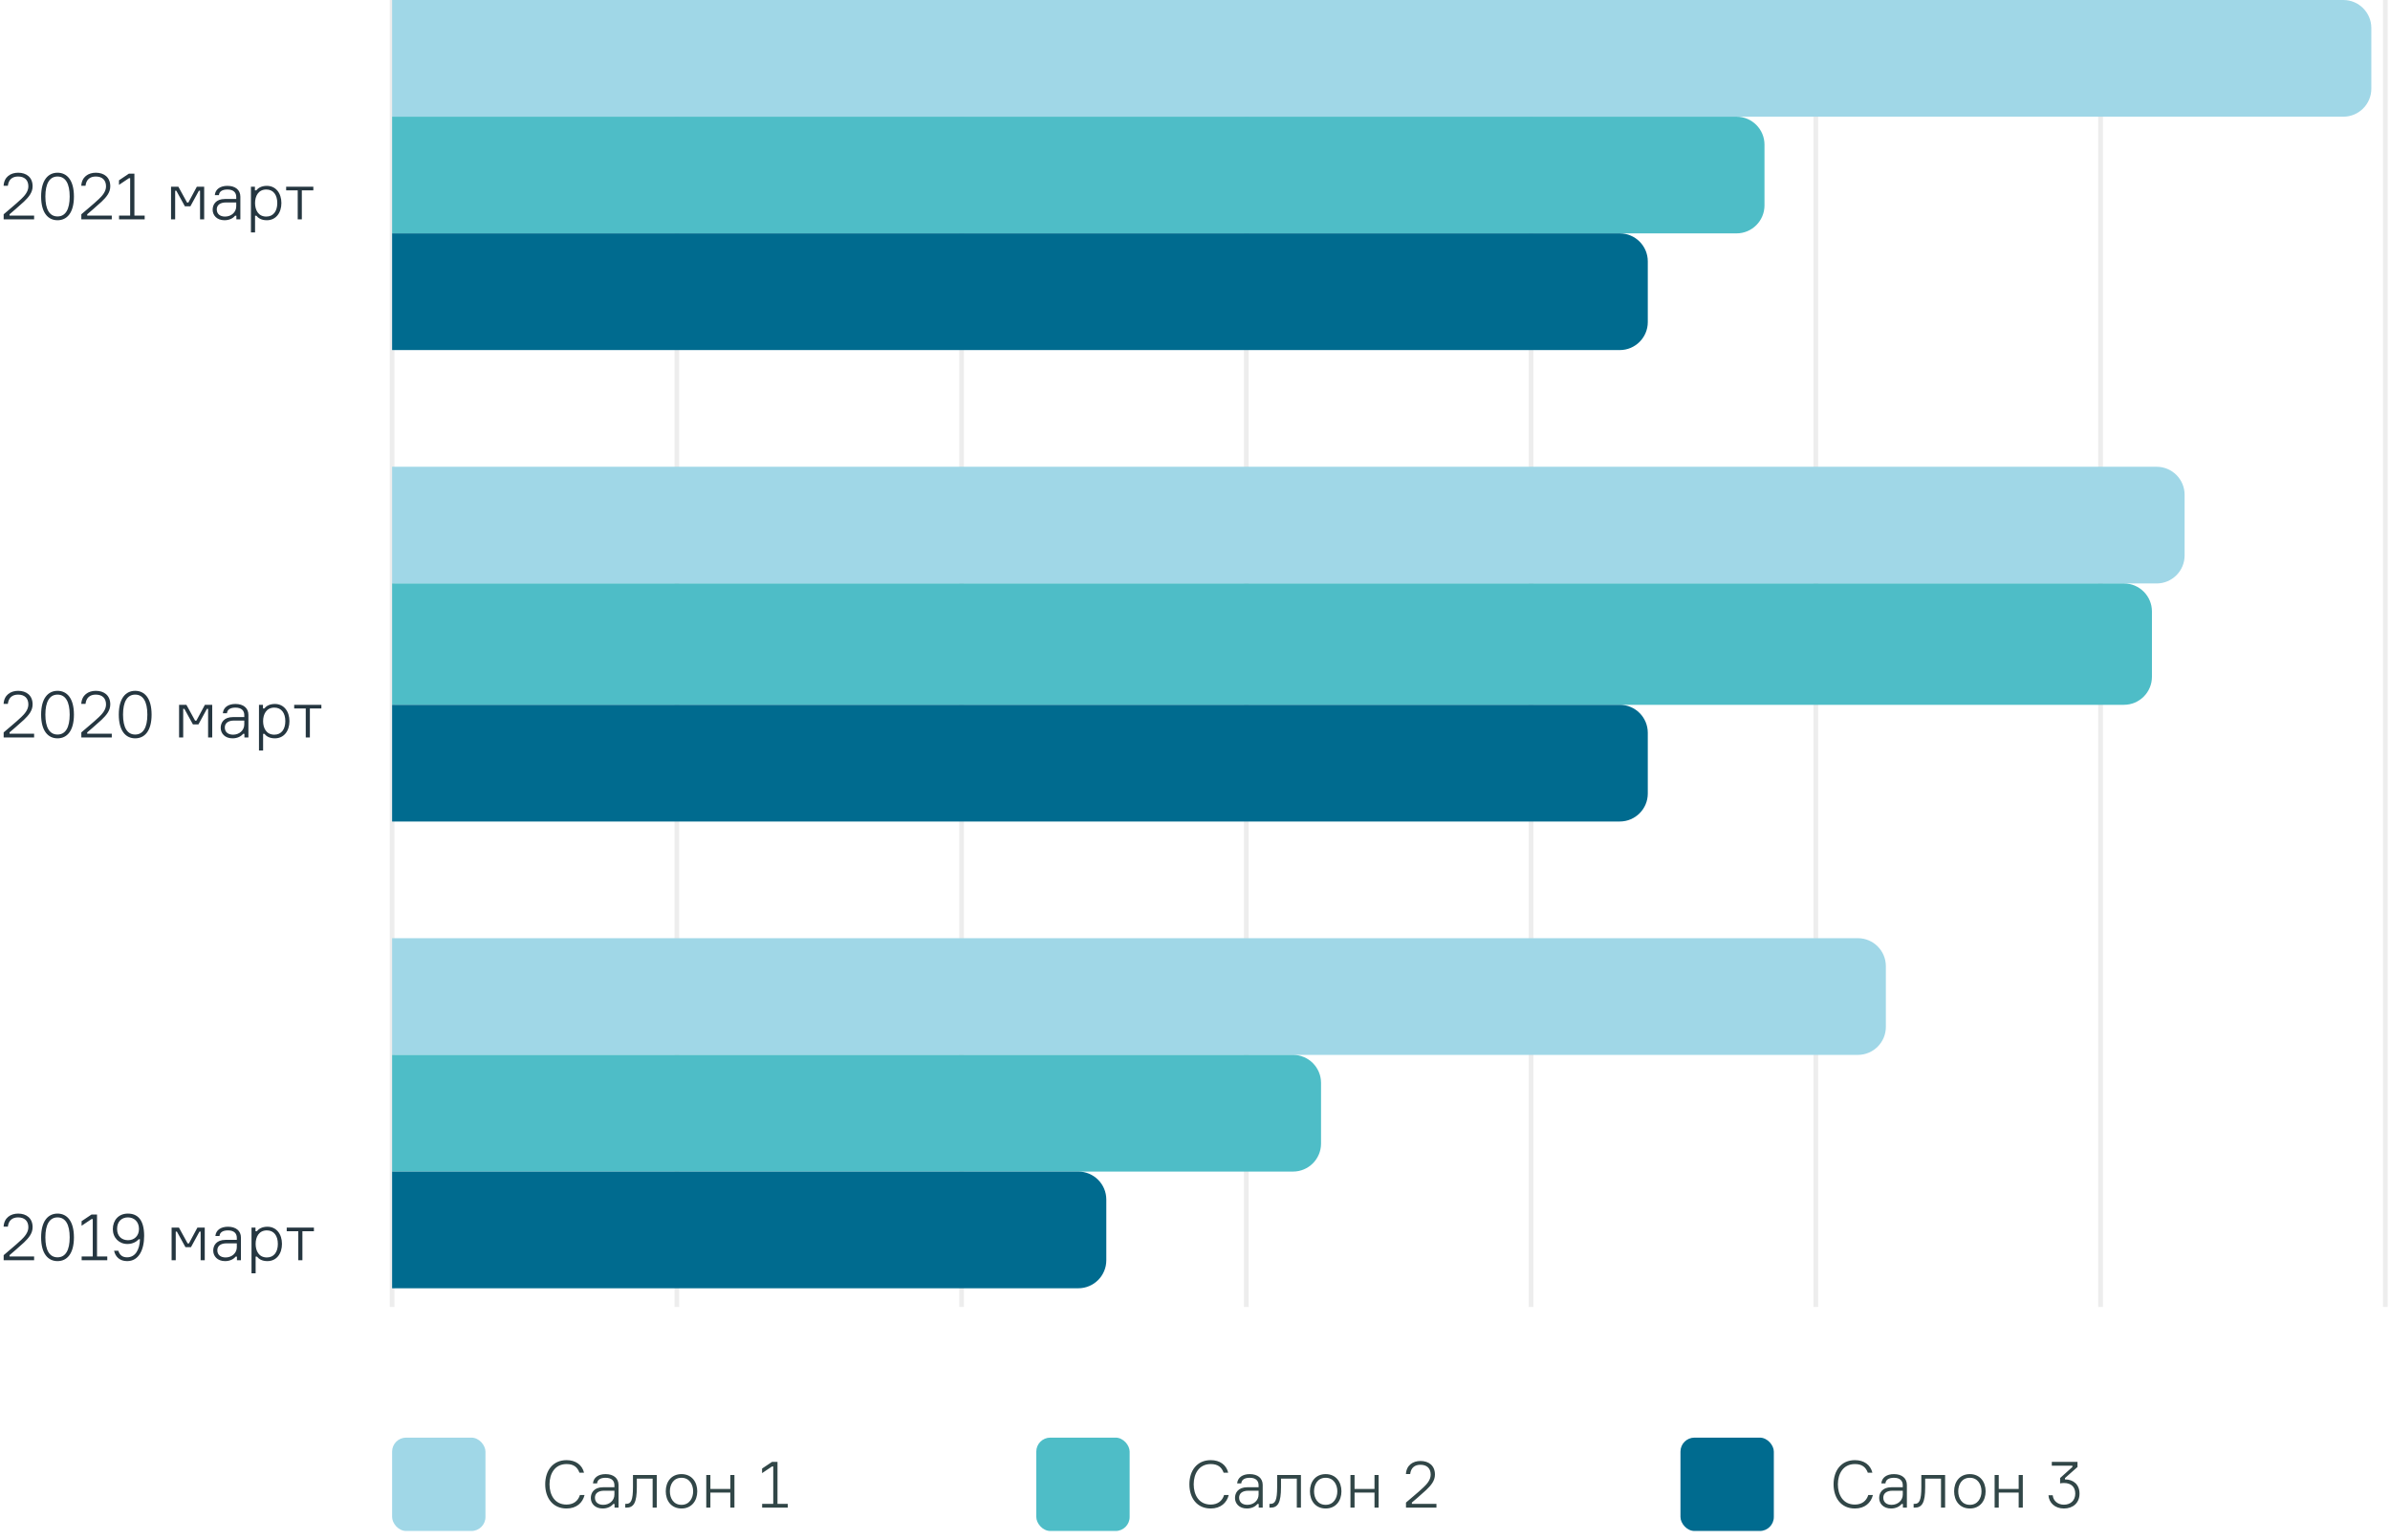
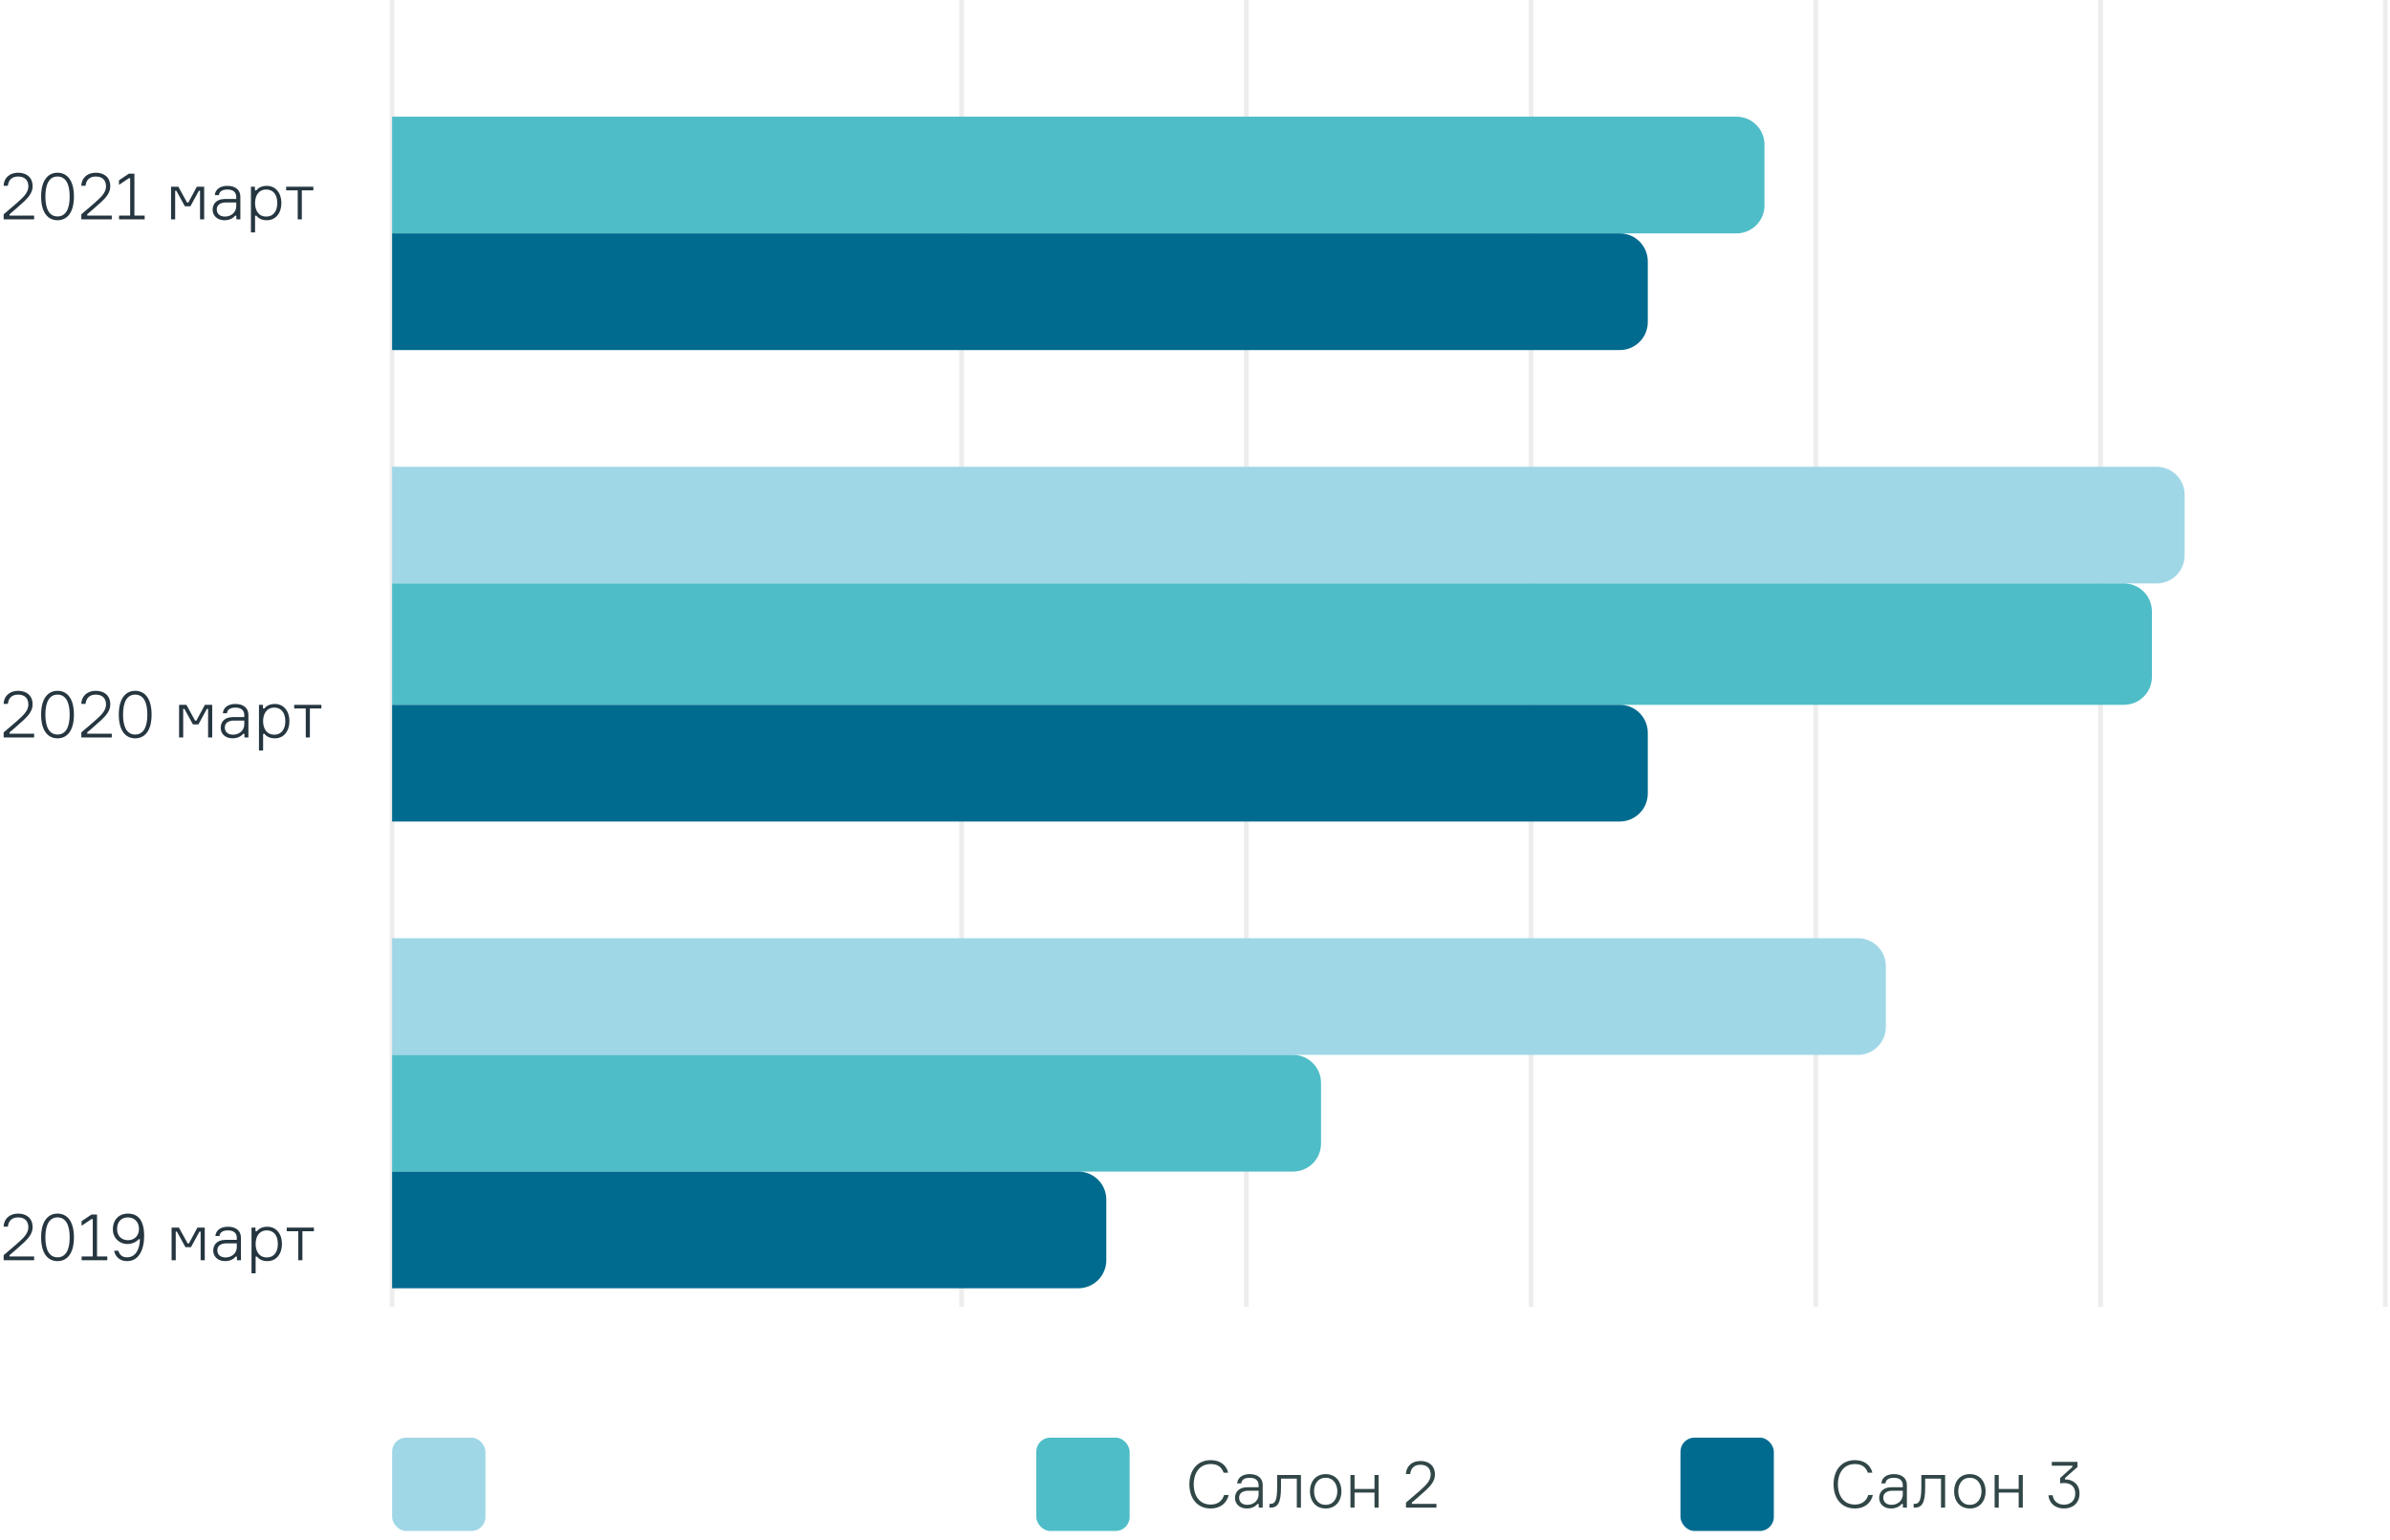
<svg xmlns="http://www.w3.org/2000/svg" width="512" height="330" viewBox="0 0 512 330" fill="none">
  <path d="M7.308 46.188H2.044V45.908L3.318 44.816C4.004 44.214 4.746 43.556 5.124 43.206C6.132 42.24 6.986 41.26 6.986 39.916C6.986 37.97 5.642 37.004 3.892 37.004C2.296 37.004 0.882 37.872 0.77 39.804H1.68C1.834 38.46 2.646 37.816 3.878 37.816C5.222 37.816 6.076 38.544 6.076 39.93C6.076 41.092 5.194 42.016 4.564 42.618C4.046 43.136 3.094 43.934 2.282 44.634L0.784 45.908V47H7.308V46.188ZM12.324 37.004C10.308 37.004 8.81 38.586 8.81 42.1C8.81 45.614 10.308 47.182 12.324 47.182C14.34 47.182 15.838 45.614 15.838 42.1C15.838 38.586 14.34 37.004 12.324 37.004ZM12.324 46.37C10.63 46.37 9.72 44.886 9.72 42.1C9.72 39.314 10.63 37.816 12.324 37.816C14.018 37.816 14.928 39.314 14.928 42.1C14.928 44.886 14.018 46.37 12.324 46.37ZM23.947 46.188H18.683V45.908L19.957 44.816C20.643 44.214 21.385 43.556 21.763 43.206C22.771 42.24 23.625 41.26 23.625 39.916C23.625 37.97 22.281 37.004 20.531 37.004C18.935 37.004 17.521 37.872 17.409 39.804H18.319C18.473 38.46 19.285 37.816 20.517 37.816C21.861 37.816 22.715 38.544 22.715 39.93C22.715 41.092 21.833 42.016 21.203 42.618C20.685 43.136 19.733 43.934 18.921 44.634L17.423 45.908V47H23.947V46.188ZM25.504 47H30.992V46.188H28.794V37.2H27.618L25.49 38.628V39.608L27.618 38.18H27.884V46.188H25.504V47ZM36.641 47H37.523V40.868H37.775L39.609 44.2H40.785L42.605 40.868H42.857V47H43.739V40H42.171L40.351 43.388H40.071L38.209 40H36.641V47ZM50.638 47H51.492V42.142C51.492 40.686 50.414 39.818 48.72 39.818C47.194 39.818 46.13 40.532 46.018 41.806H46.9C46.956 41.064 47.558 40.602 48.72 40.602C50.078 40.602 50.61 41.302 50.61 42.198V42.632H48.174C46.242 42.632 45.556 43.822 45.556 44.928C45.556 46.104 46.438 47.182 48.09 47.182C49.112 47.182 49.924 46.776 50.358 46.216H50.638V47ZM48.216 46.398C47.152 46.398 46.438 45.852 46.438 44.858C46.438 43.962 47.124 43.374 48.412 43.374H50.61V44.2C50.61 45.488 49.518 46.398 48.216 46.398ZM57.16 47.182C59.12 47.182 60.282 45.586 60.282 43.5C60.282 41.428 59.12 39.818 57.16 39.818C55.998 39.818 55.284 40.294 54.892 40.784H54.612V40H53.758V49.8H54.64V46.216H54.92C55.312 46.72 55.998 47.182 57.16 47.182ZM57.048 40.602C58.574 40.602 59.4 41.778 59.4 43.5C59.4 45.222 58.574 46.398 57.048 46.398C55.326 46.398 54.64 44.984 54.64 43.5C54.64 42.03 55.326 40.602 57.048 40.602ZM61.301 40.784H63.779V47H64.661V40.784H67.125V40H61.301V40.784Z" fill="#253640" />
  <path d="M7.308 157.188H2.044V156.908L3.318 155.816C4.004 155.214 4.746 154.556 5.124 154.206C6.132 153.24 6.986 152.26 6.986 150.916C6.986 148.97 5.642 148.004 3.892 148.004C2.296 148.004 0.882 148.872 0.77 150.804H1.68C1.834 149.46 2.646 148.816 3.878 148.816C5.222 148.816 6.076 149.544 6.076 150.93C6.076 152.092 5.194 153.016 4.564 153.618C4.046 154.136 3.094 154.934 2.282 155.634L0.784 156.908V158H7.308V157.188ZM12.324 148.004C10.308 148.004 8.81 149.586 8.81 153.1C8.81 156.614 10.308 158.182 12.324 158.182C14.34 158.182 15.838 156.614 15.838 153.1C15.838 149.586 14.34 148.004 12.324 148.004ZM12.324 157.37C10.63 157.37 9.72 155.886 9.72 153.1C9.72 150.314 10.63 148.816 12.324 148.816C14.018 148.816 14.928 150.314 14.928 153.1C14.928 155.886 14.018 157.37 12.324 157.37ZM23.947 157.188H18.683V156.908L19.957 155.816C20.643 155.214 21.385 154.556 21.763 154.206C22.771 153.24 23.625 152.26 23.625 150.916C23.625 148.97 22.281 148.004 20.531 148.004C18.935 148.004 17.521 148.872 17.409 150.804H18.319C18.473 149.46 19.285 148.816 20.517 148.816C21.861 148.816 22.715 149.544 22.715 150.93C22.715 152.092 21.833 153.016 21.203 153.618C20.685 154.136 19.733 154.934 18.921 155.634L17.423 156.908V158H23.947V157.188ZM28.962 148.004C26.946 148.004 25.448 149.586 25.448 153.1C25.448 156.614 26.946 158.182 28.962 158.182C30.978 158.182 32.476 156.614 32.476 153.1C32.476 149.586 30.978 148.004 28.962 148.004ZM28.962 157.37C27.268 157.37 26.358 155.886 26.358 153.1C26.358 150.314 27.268 148.816 28.962 148.816C30.656 148.816 31.566 150.314 31.566 153.1C31.566 155.886 30.656 157.37 28.962 157.37ZM38.364 158H39.246V151.868H39.498L41.332 155.2H42.508L44.328 151.868H44.58V158H45.462V151H43.894L42.074 154.388H41.794L39.932 151H38.364V158ZM52.36 158H53.214V153.142C53.214 151.686 52.136 150.818 50.442 150.818C48.916 150.818 47.852 151.532 47.74 152.806H48.622C48.678 152.064 49.28 151.602 50.442 151.602C51.8 151.602 52.332 152.302 52.332 153.198V153.632H49.896C47.964 153.632 47.278 154.822 47.278 155.928C47.278 157.104 48.16 158.182 49.812 158.182C50.834 158.182 51.646 157.776 52.08 157.216H52.36V158ZM49.938 157.398C48.874 157.398 48.16 156.852 48.16 155.858C48.16 154.962 48.846 154.374 50.134 154.374H52.332V155.2C52.332 156.488 51.24 157.398 49.938 157.398ZM58.883 158.182C60.843 158.182 62.005 156.586 62.005 154.5C62.005 152.428 60.843 150.818 58.883 150.818C57.721 150.818 57.007 151.294 56.615 151.784H56.335V151H55.481V160.8H56.363V157.216H56.643C57.035 157.72 57.721 158.182 58.883 158.182ZM58.771 151.602C60.297 151.602 61.123 152.778 61.123 154.5C61.123 156.222 60.297 157.398 58.771 157.398C57.049 157.398 56.363 155.984 56.363 154.5C56.363 153.03 57.049 151.602 58.771 151.602ZM63.023 151.784H65.501V158H66.383V151.784H68.847V151H63.023V151.784Z" fill="#253640" />
  <path d="M7.308 269.188H2.044V268.908L3.318 267.816C4.004 267.214 4.746 266.556 5.124 266.206C6.132 265.24 6.986 264.26 6.986 262.916C6.986 260.97 5.642 260.004 3.892 260.004C2.296 260.004 0.882 260.872 0.77 262.804H1.68C1.834 261.46 2.646 260.816 3.878 260.816C5.222 260.816 6.076 261.544 6.076 262.93C6.076 264.092 5.194 265.016 4.564 265.618C4.046 266.136 3.094 266.934 2.282 267.634L0.784 268.908V270H7.308V269.188ZM12.324 260.004C10.308 260.004 8.81 261.586 8.81 265.1C8.81 268.614 10.308 270.182 12.324 270.182C14.34 270.182 15.838 268.614 15.838 265.1C15.838 261.586 14.34 260.004 12.324 260.004ZM12.324 269.37C10.63 269.37 9.72 267.886 9.72 265.1C9.72 262.314 10.63 260.816 12.324 260.816C14.018 260.816 14.928 262.314 14.928 265.1C14.928 267.886 14.018 269.37 12.324 269.37ZM17.493 270H22.981V269.188H20.783V260.2H19.607L17.479 261.628V262.608L19.607 261.18H19.873V269.188H17.493V270ZM27.295 266.514C28.513 266.514 29.339 265.94 29.703 265.506H29.983C29.913 267.802 28.961 269.37 27.225 269.37C26.203 269.37 25.629 268.866 25.349 267.956H24.439C24.705 269.23 25.629 270.182 27.239 270.182C29.745 270.182 30.879 267.746 30.879 264.778C30.879 261.264 29.437 260.004 27.393 260.004C25.363 260.004 24.173 261.474 24.173 263.336C24.173 265.184 25.503 266.514 27.295 266.514ZM27.407 260.816C28.723 260.816 29.773 261.726 29.773 263.294C29.773 264.82 28.737 265.702 27.435 265.702C26.105 265.702 25.083 264.876 25.083 263.28C25.083 261.684 26.077 260.816 27.407 260.816ZM36.764 270H37.646V263.868H37.898L39.732 267.2H40.908L42.728 263.868H42.98V270H43.862V263H42.294L40.474 266.388H40.194L38.332 263H36.764V270ZM50.761 270H51.615V265.142C51.615 263.686 50.537 262.818 48.843 262.818C47.317 262.818 46.253 263.532 46.141 264.806H47.023C47.079 264.064 47.681 263.602 48.843 263.602C50.201 263.602 50.733 264.302 50.733 265.198V265.632H48.297C46.365 265.632 45.679 266.822 45.679 267.928C45.679 269.104 46.561 270.182 48.213 270.182C49.235 270.182 50.047 269.776 50.481 269.216H50.761V270ZM48.339 269.398C47.275 269.398 46.561 268.852 46.561 267.858C46.561 266.962 47.247 266.374 48.535 266.374H50.733V267.2C50.733 268.488 49.641 269.398 48.339 269.398ZM57.283 270.182C59.243 270.182 60.405 268.586 60.405 266.5C60.405 264.428 59.243 262.818 57.283 262.818C56.121 262.818 55.407 263.294 55.015 263.784H54.735V263H53.881V272.8H54.763V269.216H55.043C55.435 269.72 56.121 270.182 57.283 270.182ZM57.171 263.602C58.697 263.602 59.523 264.778 59.523 266.5C59.523 268.222 58.697 269.398 57.171 269.398C55.449 269.398 54.763 267.984 54.763 266.5C54.763 265.03 55.449 263.602 57.171 263.602ZM61.424 263.784H63.902V270H64.784V263.784H67.248V263H61.424V263.784Z" fill="#253640" />
  <path opacity="0.08" d="M84 1.84774e-06C84 0.245 84 186.769 84 280" stroke="#1A1A1A" />
  <path opacity="0.08" d="M267 1.84774e-06C267 0.245 267 186.769 267 280" stroke="#1A1A1A" />
-   <path opacity="0.08" d="M145 1.84774e-06C145 0.245 145 186.769 145 280" stroke="#1A1A1A" />
  <path opacity="0.08" d="M328 1.84774e-06C328 0.245 328 186.769 328 280" stroke="#1A1A1A" />
  <path opacity="0.08" d="M206 1.84774e-06C206 0.245 206 186.769 206 280" stroke="#1A1A1A" />
  <path opacity="0.08" d="M389 1.84774e-06C389 0.245 389 186.769 389 280" stroke="#1A1A1A" />
  <path opacity="0.08" d="M450 1.84774e-06C450 0.245 450 186.769 450 280" stroke="#1A1A1A" />
  <path opacity="0.08" d="M511 1.84774e-06C511 0.245 511 186.769 511 280" stroke="#1A1A1A" />
  <rect x="84" y="308" width="20" height="20" rx="3" fill="#A0D7E7" />
-   <path d="M124.232 320.298C123.854 321.53 122.888 322.342 121.362 322.342C118.814 322.342 117.722 320.242 117.722 318.002C117.722 315.776 118.828 313.662 121.376 313.662C122.902 313.662 123.7 314.334 124.134 315.51H125.114C124.708 313.83 123.322 312.822 121.376 312.822C118.422 312.822 116.798 315.076 116.798 318.002C116.798 320.928 118.422 323.182 121.362 323.182C123.476 323.182 124.806 321.992 125.226 320.298H124.232ZM131.651 323H132.505V318.142C132.505 316.686 131.427 315.818 129.733 315.818C128.207 315.818 127.143 316.532 127.031 317.806H127.913C127.969 317.064 128.571 316.602 129.733 316.602C131.091 316.602 131.623 317.302 131.623 318.198V318.632H129.187C127.255 318.632 126.569 319.822 126.569 320.928C126.569 322.104 127.451 323.182 129.103 323.182C130.125 323.182 130.937 322.776 131.371 322.216H131.651V323ZM129.229 322.398C128.165 322.398 127.451 321.852 127.451 320.858C127.451 319.962 128.137 319.374 129.425 319.374H131.623V320.2C131.623 321.488 130.531 322.398 129.229 322.398ZM133.946 323H134.184C135.766 323 136.424 321.936 136.424 318.618V316.784H139.812V323H140.694V316H135.598V318.618C135.598 321.404 135.178 322.188 134.184 322.188H133.946V323ZM145.997 315.818C143.813 315.818 142.623 317.47 142.623 319.5C142.623 321.53 143.813 323.182 145.997 323.182C148.167 323.182 149.371 321.53 149.371 319.5C149.371 317.47 148.167 315.818 145.997 315.818ZM145.997 322.398C144.275 322.398 143.505 320.97 143.505 319.5C143.505 318.03 144.275 316.602 145.997 316.602C147.677 316.602 148.489 318.03 148.489 319.5C148.489 320.97 147.677 322.398 145.997 322.398ZM157.335 323V316H156.453V318.996H152.183V316H151.301V323H152.183V319.78H156.453V323H157.335ZM163.27 323H168.758V322.188H166.56V313.2H165.384L163.256 314.628V315.608L165.384 314.18H165.65V322.188H163.27V323Z" fill="#314647" />
  <rect x="222" y="308" width="20" height="20" rx="3" fill="#4EBDC7" />
  <path d="M262.232 320.298C261.854 321.53 260.888 322.342 259.362 322.342C256.814 322.342 255.722 320.242 255.722 318.002C255.722 315.776 256.828 313.662 259.376 313.662C260.902 313.662 261.7 314.334 262.134 315.51H263.114C262.708 313.83 261.322 312.822 259.376 312.822C256.422 312.822 254.798 315.076 254.798 318.002C254.798 320.928 256.422 323.182 259.362 323.182C261.476 323.182 262.806 321.992 263.226 320.298H262.232ZM269.651 323H270.505V318.142C270.505 316.686 269.427 315.818 267.733 315.818C266.207 315.818 265.143 316.532 265.031 317.806H265.913C265.969 317.064 266.571 316.602 267.733 316.602C269.091 316.602 269.623 317.302 269.623 318.198V318.632H267.187C265.255 318.632 264.569 319.822 264.569 320.928C264.569 322.104 265.451 323.182 267.103 323.182C268.125 323.182 268.937 322.776 269.371 322.216H269.651V323ZM267.229 322.398C266.165 322.398 265.451 321.852 265.451 320.858C265.451 319.962 266.137 319.374 267.425 319.374H269.623V320.2C269.623 321.488 268.531 322.398 267.229 322.398ZM271.946 323H272.184C273.766 323 274.424 321.936 274.424 318.618V316.784H277.812V323H278.694V316H273.598V318.618C273.598 321.404 273.178 322.188 272.184 322.188H271.946V323ZM283.997 315.818C281.813 315.818 280.623 317.47 280.623 319.5C280.623 321.53 281.813 323.182 283.997 323.182C286.167 323.182 287.371 321.53 287.371 319.5C287.371 317.47 286.167 315.818 283.997 315.818ZM283.997 322.398C282.275 322.398 281.505 320.97 281.505 319.5C281.505 318.03 282.275 316.602 283.997 316.602C285.677 316.602 286.489 318.03 286.489 319.5C286.489 320.97 285.677 322.398 283.997 322.398ZM295.335 323V316H294.453V318.996H290.183V316H289.301V323H290.183V319.78H294.453V323H295.335ZM307.724 322.188H302.46V321.908L303.734 320.816C304.42 320.214 305.162 319.556 305.54 319.206C306.548 318.24 307.402 317.26 307.402 315.916C307.402 313.97 306.058 313.004 304.308 313.004C302.712 313.004 301.298 313.872 301.186 315.804H302.096C302.25 314.46 303.062 313.816 304.294 313.816C305.638 313.816 306.492 314.544 306.492 315.93C306.492 317.092 305.61 318.016 304.98 318.618C304.462 319.136 303.51 319.934 302.698 320.634L301.2 321.908V323H307.724V322.188Z" fill="#314647" />
  <rect x="360" y="308" width="20" height="20" rx="3" fill="#006B8F" />
  <path d="M400.232 320.298C399.854 321.53 398.888 322.342 397.362 322.342C394.814 322.342 393.722 320.242 393.722 318.002C393.722 315.776 394.828 313.662 397.376 313.662C398.902 313.662 399.7 314.334 400.134 315.51H401.114C400.708 313.83 399.322 312.822 397.376 312.822C394.422 312.822 392.798 315.076 392.798 318.002C392.798 320.928 394.422 323.182 397.362 323.182C399.476 323.182 400.806 321.992 401.226 320.298H400.232ZM407.651 323H408.505V318.142C408.505 316.686 407.427 315.818 405.733 315.818C404.207 315.818 403.143 316.532 403.031 317.806H403.913C403.969 317.064 404.571 316.602 405.733 316.602C407.091 316.602 407.623 317.302 407.623 318.198V318.632H405.187C403.255 318.632 402.569 319.822 402.569 320.928C402.569 322.104 403.451 323.182 405.103 323.182C406.125 323.182 406.937 322.776 407.371 322.216H407.651V323ZM405.229 322.398C404.165 322.398 403.451 321.852 403.451 320.858C403.451 319.962 404.137 319.374 405.425 319.374H407.623V320.2C407.623 321.488 406.531 322.398 405.229 322.398ZM409.946 323H410.184C411.766 323 412.424 321.936 412.424 318.618V316.784H415.812V323H416.694V316H411.598V318.618C411.598 321.404 411.178 322.188 410.184 322.188H409.946V323ZM421.997 315.818C419.813 315.818 418.623 317.47 418.623 319.5C418.623 321.53 419.813 323.182 421.997 323.182C424.167 323.182 425.371 321.53 425.371 319.5C425.371 317.47 424.167 315.818 421.997 315.818ZM421.997 322.398C420.275 322.398 419.505 320.97 419.505 319.5C419.505 318.03 420.275 316.602 421.997 316.602C423.677 316.602 424.489 318.03 424.489 319.5C424.489 320.97 423.677 322.398 421.997 322.398ZM433.335 323V316H432.453V318.996H428.183V316H427.301V323H428.183V319.78H432.453V323H433.335ZM439.55 313.2V314.012H443.96V314.292L441.328 316.658V317.806C441.538 317.75 441.86 317.722 442.154 317.722C443.722 317.722 444.576 318.59 444.576 319.99C444.576 321.488 443.554 322.37 442.14 322.37C440.866 322.37 439.858 321.572 439.746 320.354H438.836C438.948 321.964 440.222 323.182 442.14 323.182C444.058 323.182 445.486 322.02 445.486 319.99C445.486 318.044 444.17 316.952 442.364 316.952V316.672L445.052 314.292V313.2H439.55Z" fill="#314647" />
-   <path d="M502 -2.62268e-07C505.314 -1.17421e-07 508 2.686 508 6L508 19C508 22.314 505.314 25 502 25L84 25L84 -1.85336e-05L502 -2.62268e-07Z" fill="#A0D7E7" />
  <path d="M462 100C465.314 100 468 102.686 468 106L468 119C468 122.314 465.314 125 462 125L84 125L84 100L462 100Z" fill="#A0D7E7" />
  <path d="M398 201C401.314 201 404 203.686 404 207L404 220C404 223.314 401.314 226 398 226L84 226L84 201L398 201Z" fill="#A0D7E7" />
  <path d="M372 25C375.314 25 378 27.686 378 31L378 44C378 47.314 375.314 50 372 50L84 50L84 25L372 25Z" fill="#4EBDC7" />
  <path d="M455 125C458.314 125 461 127.686 461 131L461 145C461 148.314 458.314 151 455 151L84 151L84 125L455 125Z" fill="#4EBDC7" />
  <path d="M277 226C280.314 226 283 228.686 283 232L283 245C283 248.314 280.314 251 277 251L84 251L84 226L277 226Z" fill="#4EBDC7" />
  <path d="M347 50C350.314 50 353 52.686 353 56L353 69C353 72.314 350.314 75 347 75L84 75L84 50L347 50Z" fill="#006B8F" />
  <path d="M347 151C350.314 151 353 153.686 353 157L353 170C353 173.314 350.314 176 347 176L84 176L84 151L347 151Z" fill="#006B8F" />
  <path d="M231 251C234.314 251 237 253.686 237 257L237 270C237 273.314 234.314 276 231 276L84 276L84 251L231 251Z" fill="#006B8F" />
</svg>